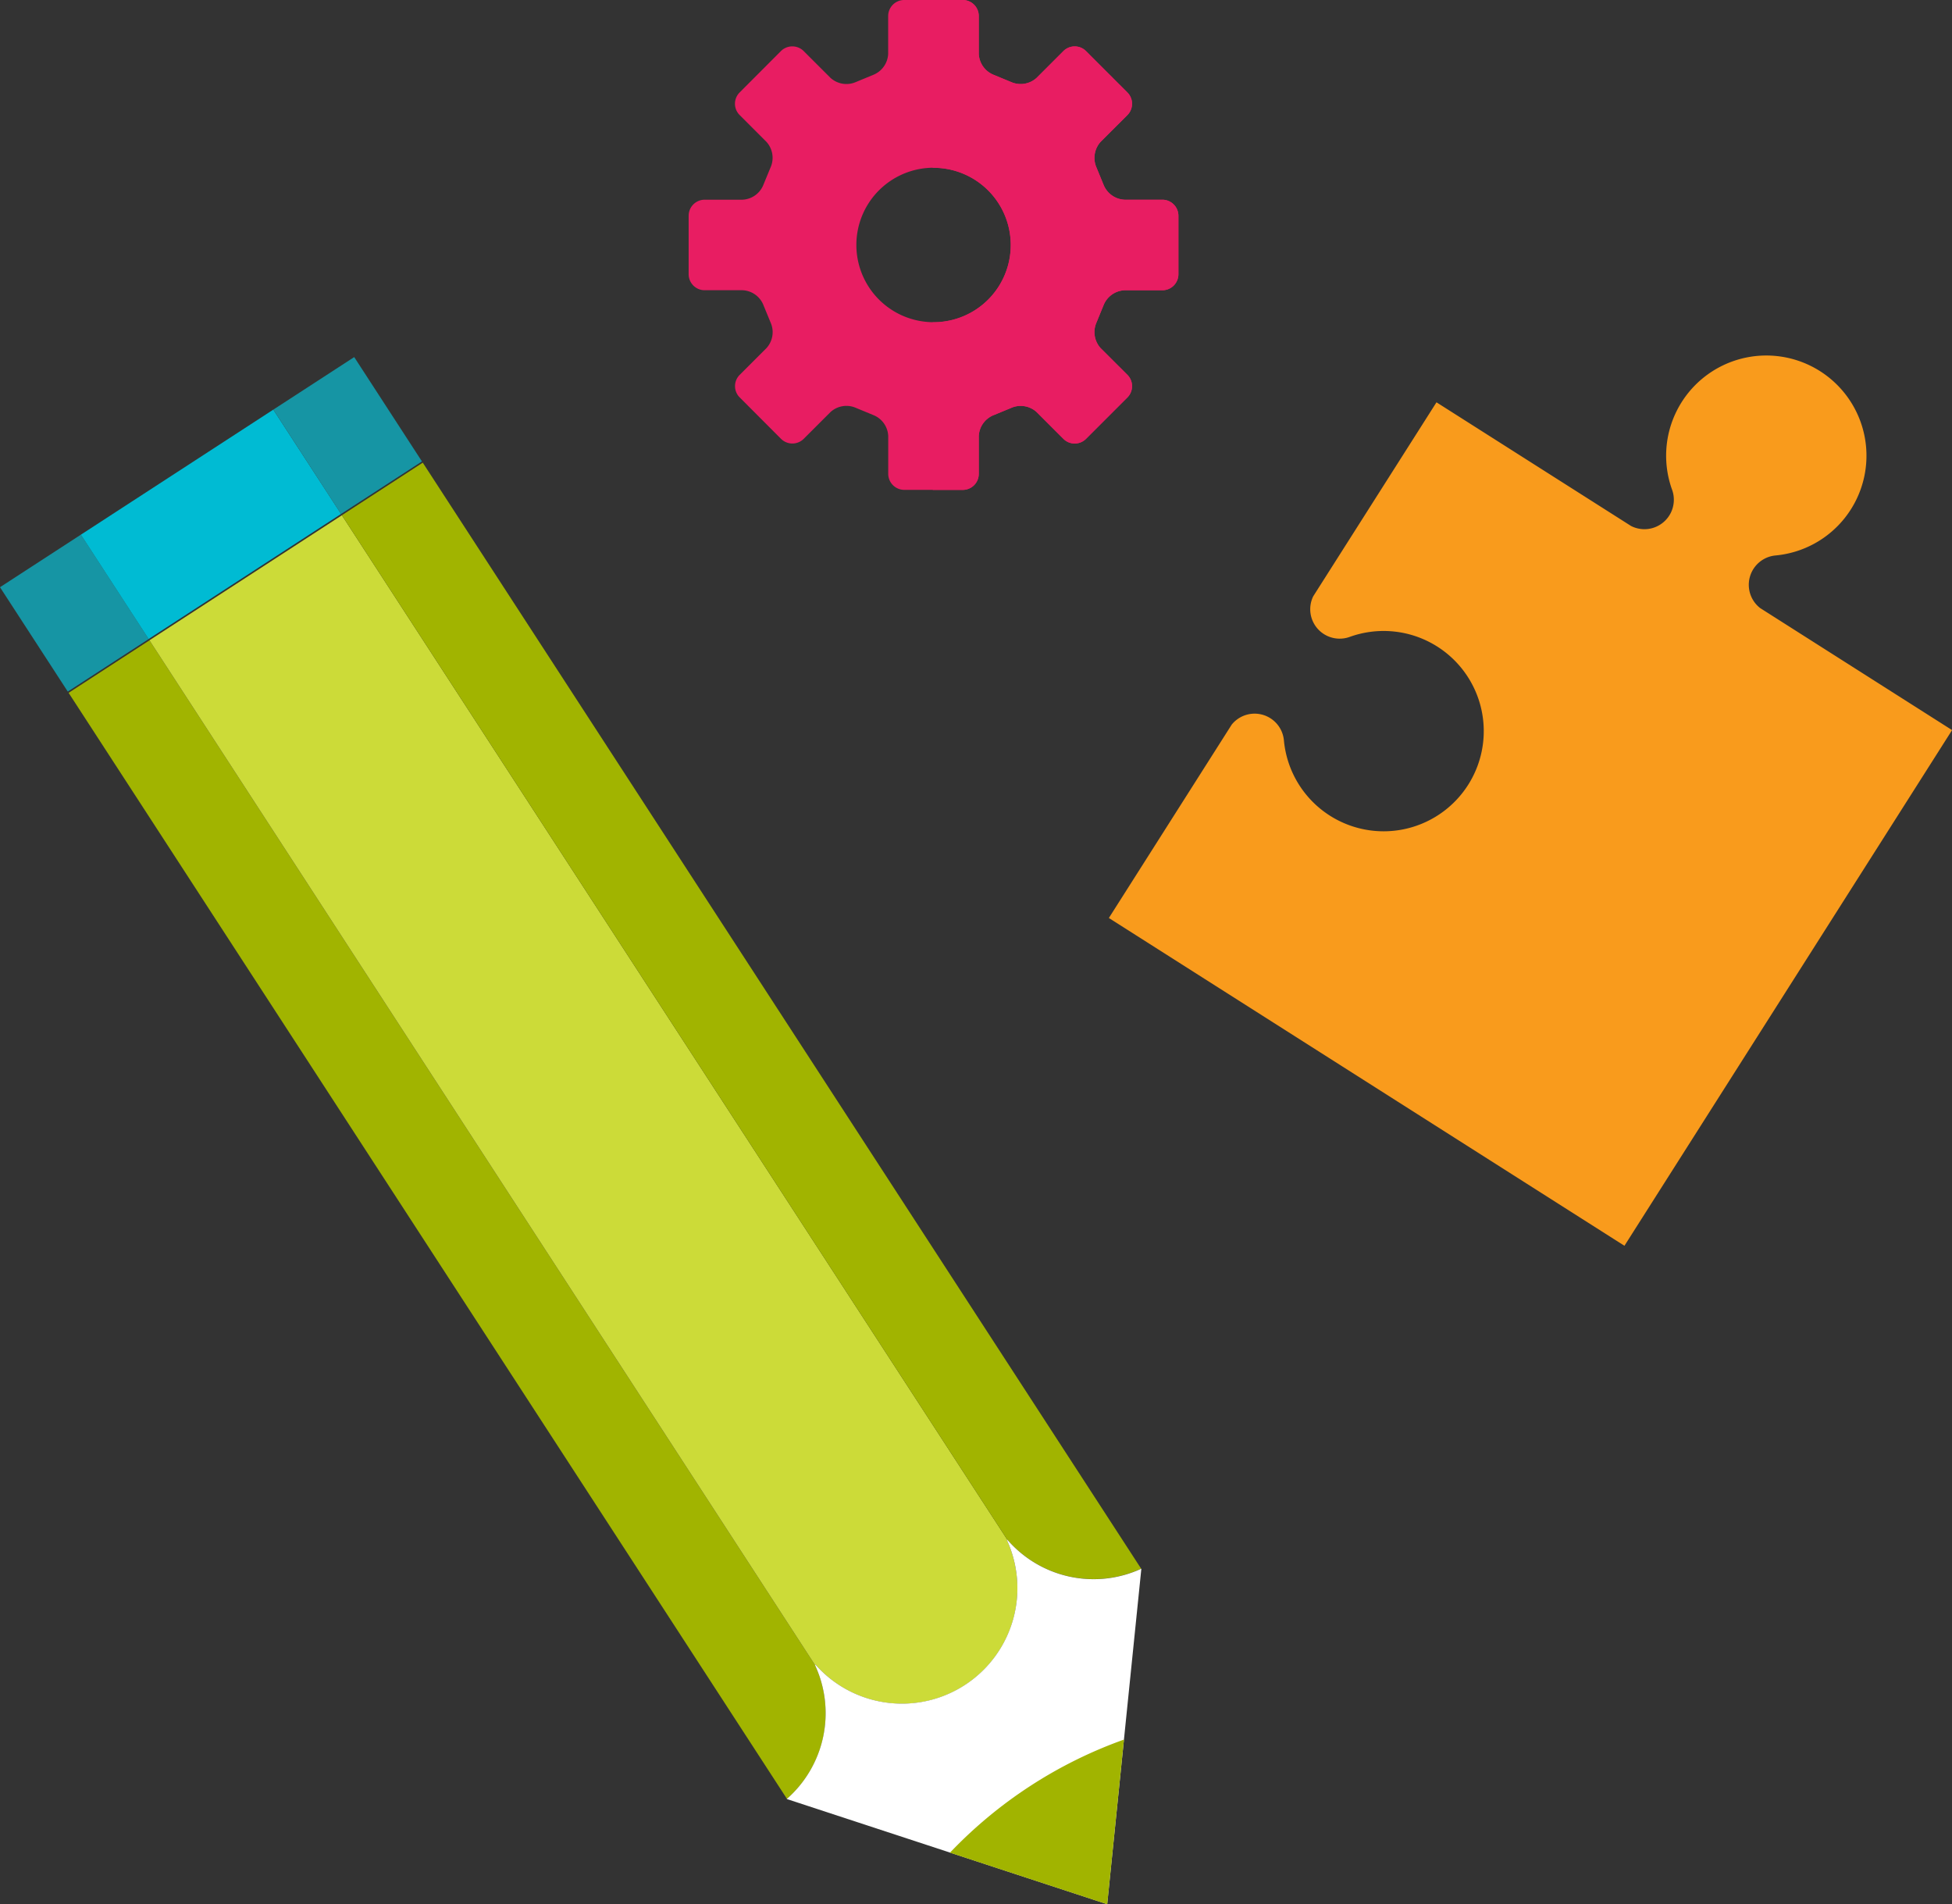
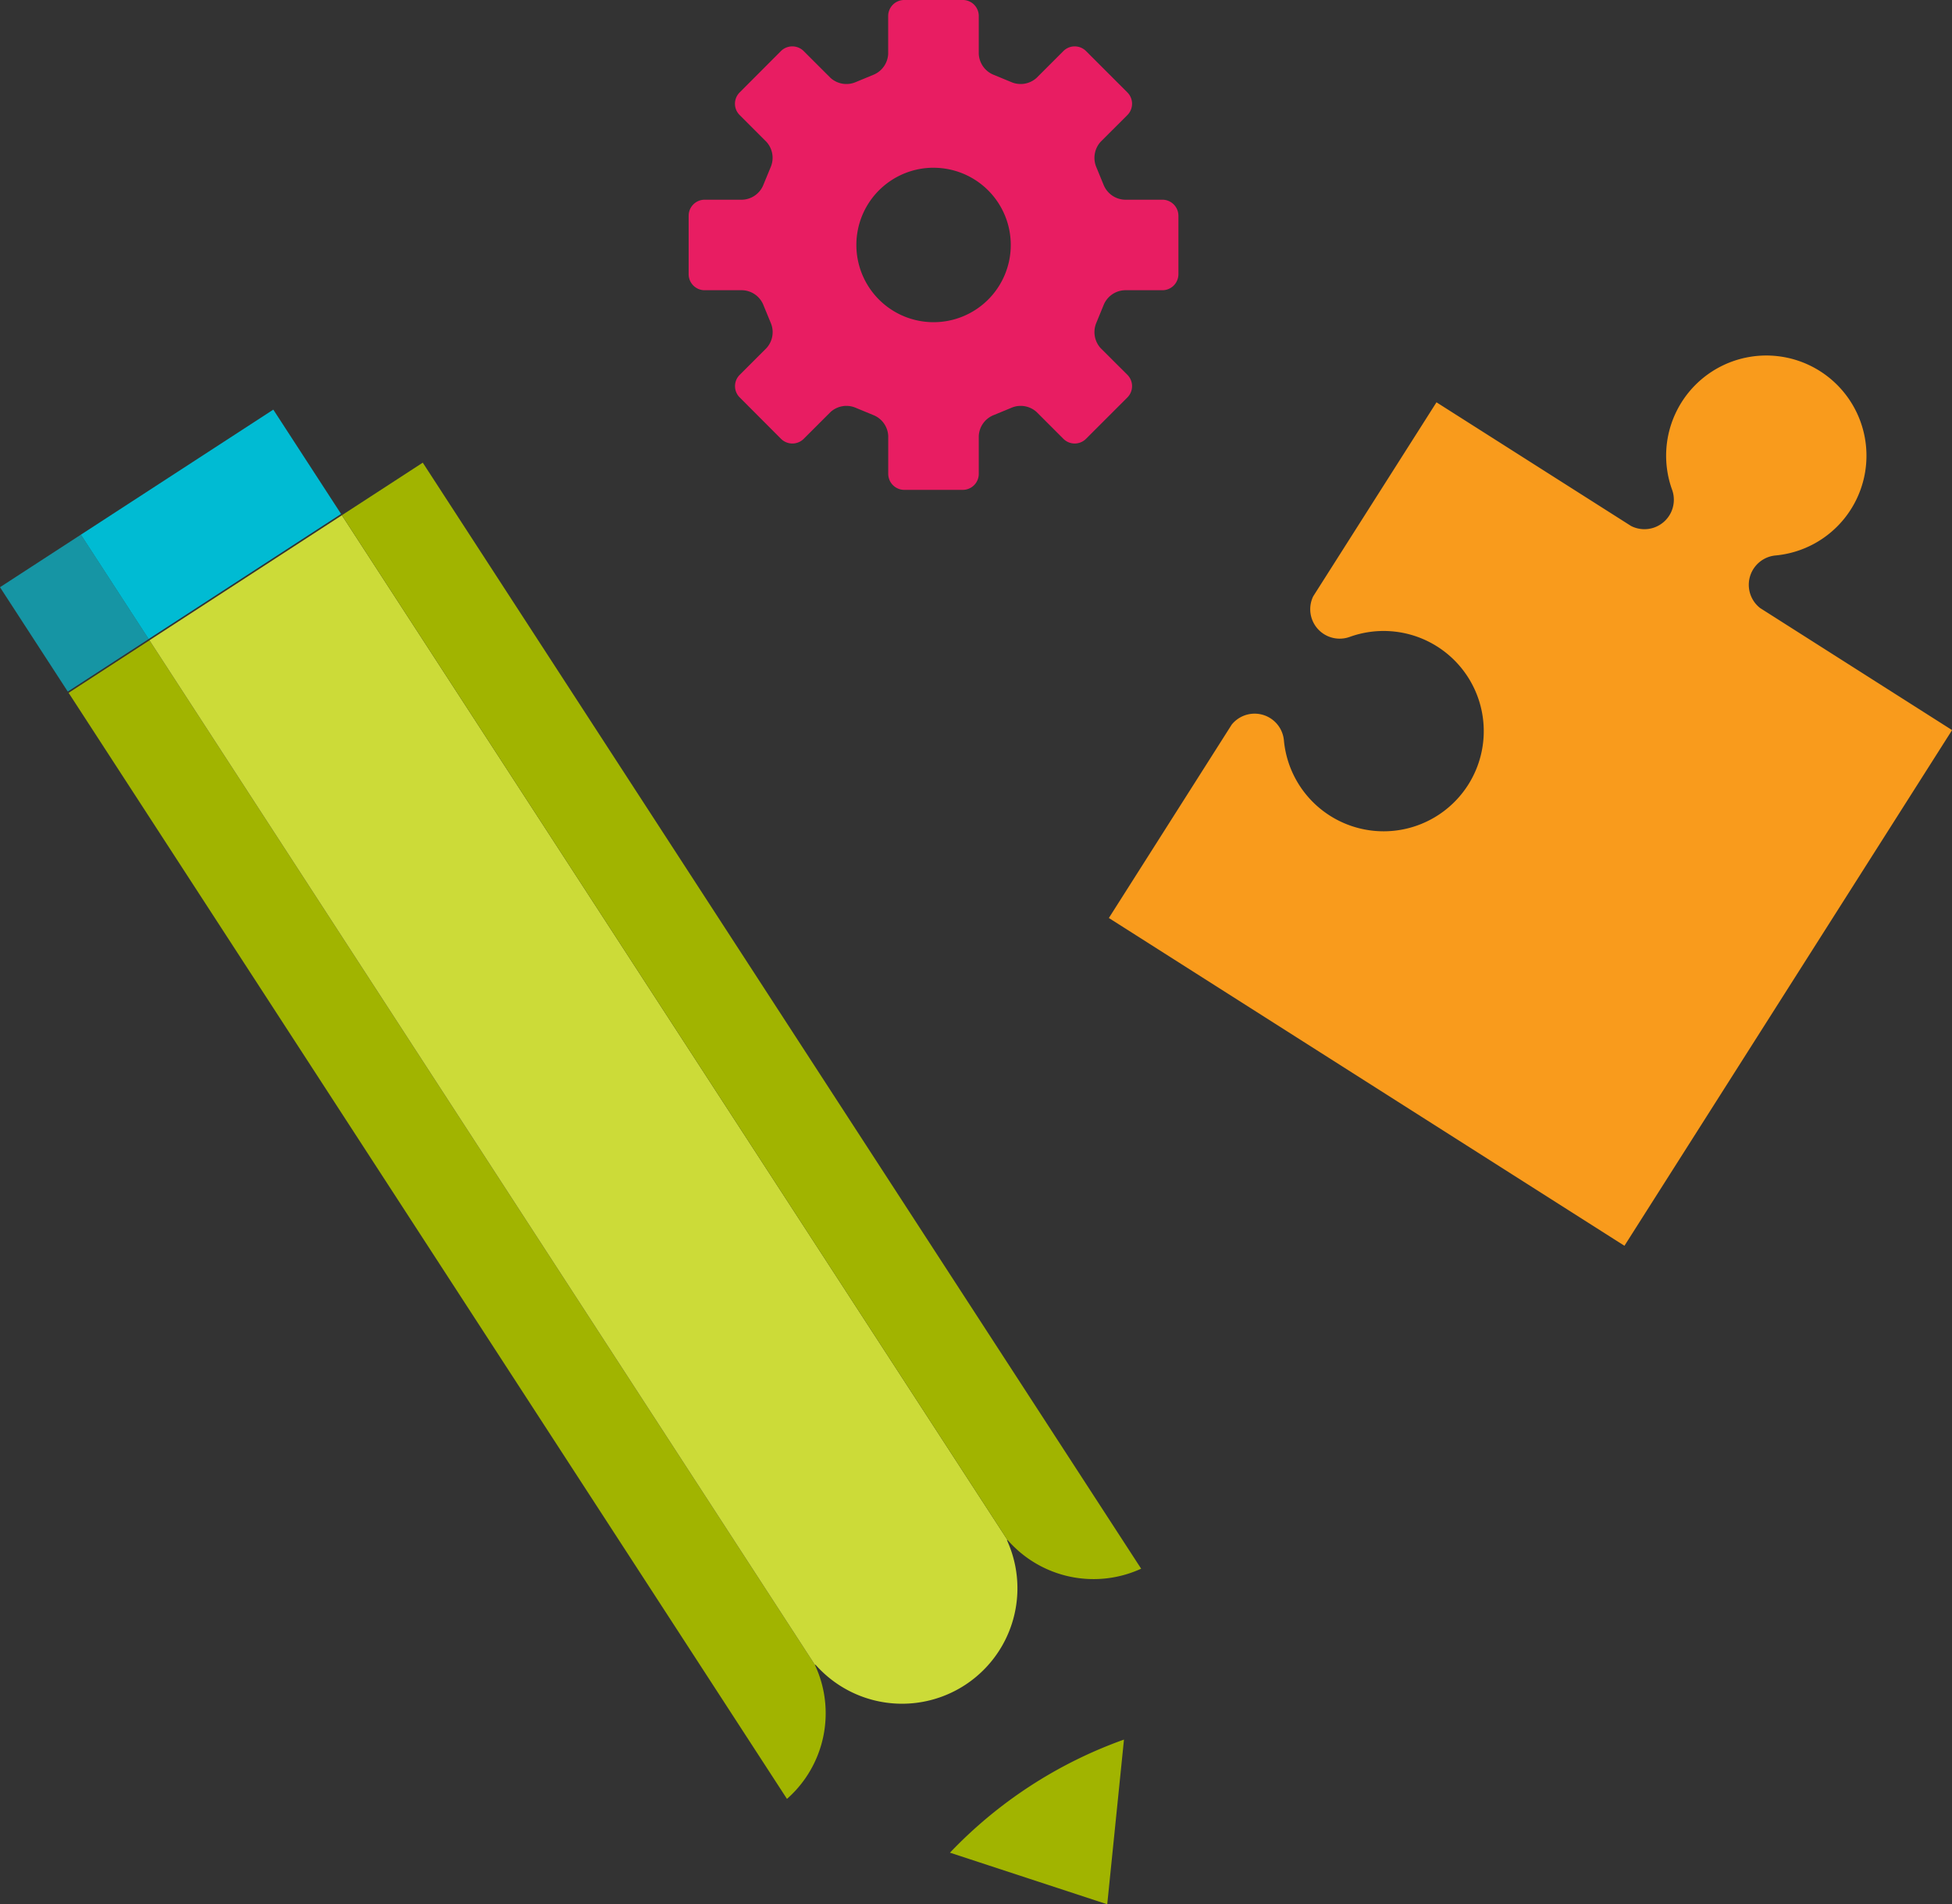
<svg xmlns="http://www.w3.org/2000/svg" width="127.135" height="124" viewBox="0 0 127.135 124">
  <rect x="0" y="0" width="127.135" height="124" fill="#333333" stroke="none" />
  <g transform="translate(-1156.975 -573.878)">
    <g transform="translate(1201.826 573.878)">
      <path d="M1200,592.777h2.469a1.535,1.535,0,0,1,1.37.986l.46,1.117a1.543,1.543,0,0,1-.268,1.664l-1.745,1.743a1.038,1.038,0,0,0,0,1.469l2.694,2.7a1.049,1.049,0,0,0,1.473,0l1.747-1.746a1.538,1.538,0,0,1,1.664-.269l1.113.46a1.54,1.54,0,0,1,.983,1.37v2.466a1.049,1.049,0,0,0,1.044,1.04h3.817a1.043,1.043,0,0,0,1.036-1.04v-2.466a1.54,1.54,0,0,1,.989-1.37l1.115-.46a1.539,1.539,0,0,1,1.665.269l1.746,1.746a1.041,1.041,0,0,0,1.467,0l2.7-2.7a1.044,1.044,0,0,0,0-1.469l-1.748-1.743a1.555,1.555,0,0,1-.269-1.664l.458-1.117a1.545,1.545,0,0,1,1.373-.986h2.468a1.045,1.045,0,0,0,1.039-1.04v-3.812a1.047,1.047,0,0,0-1.039-1.043h-2.468a1.551,1.551,0,0,1-1.373-.985l-.458-1.115a1.56,1.56,0,0,1,.269-1.668l1.748-1.746a1.044,1.044,0,0,0,0-1.469l-2.7-2.7a1.044,1.044,0,0,0-1.467,0l-1.746,1.746a1.544,1.544,0,0,1-1.665.272l-1.115-.46a1.549,1.549,0,0,1-.989-1.368v-2.47a1.041,1.041,0,0,0-1.036-1.042H1213a1.047,1.047,0,0,0-1.044,1.042v2.47a1.55,1.55,0,0,1-.983,1.368l-1.113.46a1.543,1.543,0,0,1-1.664-.272l-1.747-1.746a1.051,1.051,0,0,0-1.473,0l-2.694,2.7a1.038,1.038,0,0,0,0,1.469l1.745,1.746a1.548,1.548,0,0,1,.268,1.668l-.46,1.115a1.54,1.54,0,0,1-1.37.985H1200a1.045,1.045,0,0,0-1.039,1.043v3.812A1.044,1.044,0,0,0,1200,592.777Zm14.911-7.975a5.028,5.028,0,1,1-5.026,5.028A5.027,5.027,0,0,1,1214.91,584.8Z" transform="translate(-1198.96 -573.878)" fill="#e81d62" />
-       <path d="M1213.842,584.806c.017,0,.034,0,.052,0a5.028,5.028,0,0,1,0,10.057c-.018,0-.035,0-.052,0V605.78h1.963a1.043,1.043,0,0,0,1.036-1.04v-2.466a1.54,1.54,0,0,1,.989-1.37l1.115-.46a1.539,1.539,0,0,1,1.665.269l1.746,1.746a1.041,1.041,0,0,0,1.467,0l2.7-2.7a1.044,1.044,0,0,0,0-1.469l-1.748-1.743a1.556,1.556,0,0,1-.269-1.664l.458-1.117a1.545,1.545,0,0,1,1.373-.986h2.468a1.045,1.045,0,0,0,1.039-1.04v-3.812a1.047,1.047,0,0,0-1.039-1.043h-2.468a1.551,1.551,0,0,1-1.373-.985l-.458-1.115a1.561,1.561,0,0,1,.269-1.668l1.748-1.746a1.044,1.044,0,0,0,0-1.469l-2.7-2.7a1.044,1.044,0,0,0-1.467,0l-1.746,1.746a1.544,1.544,0,0,1-1.665.272l-1.115-.46a1.549,1.549,0,0,1-.989-1.368v-2.47a1.041,1.041,0,0,0-1.036-1.042h-1.963Z" transform="translate(-1197.944 -573.878)" fill="#e81d62" />
    </g>
    <g transform="translate(1229.184 597.033)">
      <path d="M1279.5,619.94l-12.5-7.947a1.919,1.919,0,0,1,.992-3.424,6.524,6.524,0,1,0-6.723-4.268,1.917,1.917,0,0,1-2.676,2.348l-12.674-8.054-8.027,12.63a1.917,1.917,0,0,0,2.36,2.651,6.522,6.522,0,1,1-4.271,6.723,1.916,1.916,0,0,0-3.4-1.015l-8,12.591,33.58,21.344Z" transform="translate(-1224.569 -595.553)" fill="#f99b1c" />
    </g>
    <g transform="translate(1156.975 597.13)">
      <g transform="translate(0 0)">
        <path d="M1161.158,616.328l46.787,72.023a7.423,7.423,0,0,0,1.811-8.743l-43.331-66.7Z" transform="translate(-1156.689 -594.465)" fill="#a1b400" />
        <path d="M1178.62,605.286l-12.532,8.14,43.331,66.7,0,0c.022.022.043.034.065.058a.5.5,0,0,1-.043-.082,7.517,7.517,0,0,0,12.481-8.107.394.394,0,0,1,.057.073.41.41,0,0,0-.03-.081h.005Z" transform="translate(-1156.353 -594.985)" fill="#ccdb38" />
        <path d="M1221.15,672.2a7.428,7.428,0,0,0,8.726,1.9l-46.789-72.021-5.268,3.423Z" transform="translate(-1155.552 -595.204)" fill="#a1b400" />
-         <path d="M1228.037,669.618a7.426,7.426,0,0,1-8.739-1.9h-.005a.4.4,0,0,1,.03.081.394.394,0,0,0-.057-.073,7.517,7.517,0,0,1-12.481,8.107.5.5,0,0,0,.043.082c-.022-.023-.043-.035-.065-.058l0,0a7.429,7.429,0,0,1-1.822,8.758l20.871,6.848Z" transform="translate(-1153.7 -590.722)" fill="#fff" />
        <path d="M1214.891,687.278l10.245,3.361,1.09-10.725a29.218,29.218,0,0,0-11.334,7.365Z" transform="translate(-1153.021 -589.89)" fill="#a1b400" />
        <rect width="6.28" height="8.101" transform="matrix(0.839, -0.545, 0.545, 0.839, 0, 14.985)" fill="#1695a4" />
        <rect width="14.947" height="8.101" transform="translate(5.267 11.565) rotate(-33.013)" fill="#00bbd3" />
-         <rect width="6.281" height="8.101" transform="translate(17.802 3.421) rotate(-32.998)" fill="#1695a4" />
      </g>
    </g>
  </g>
</svg>